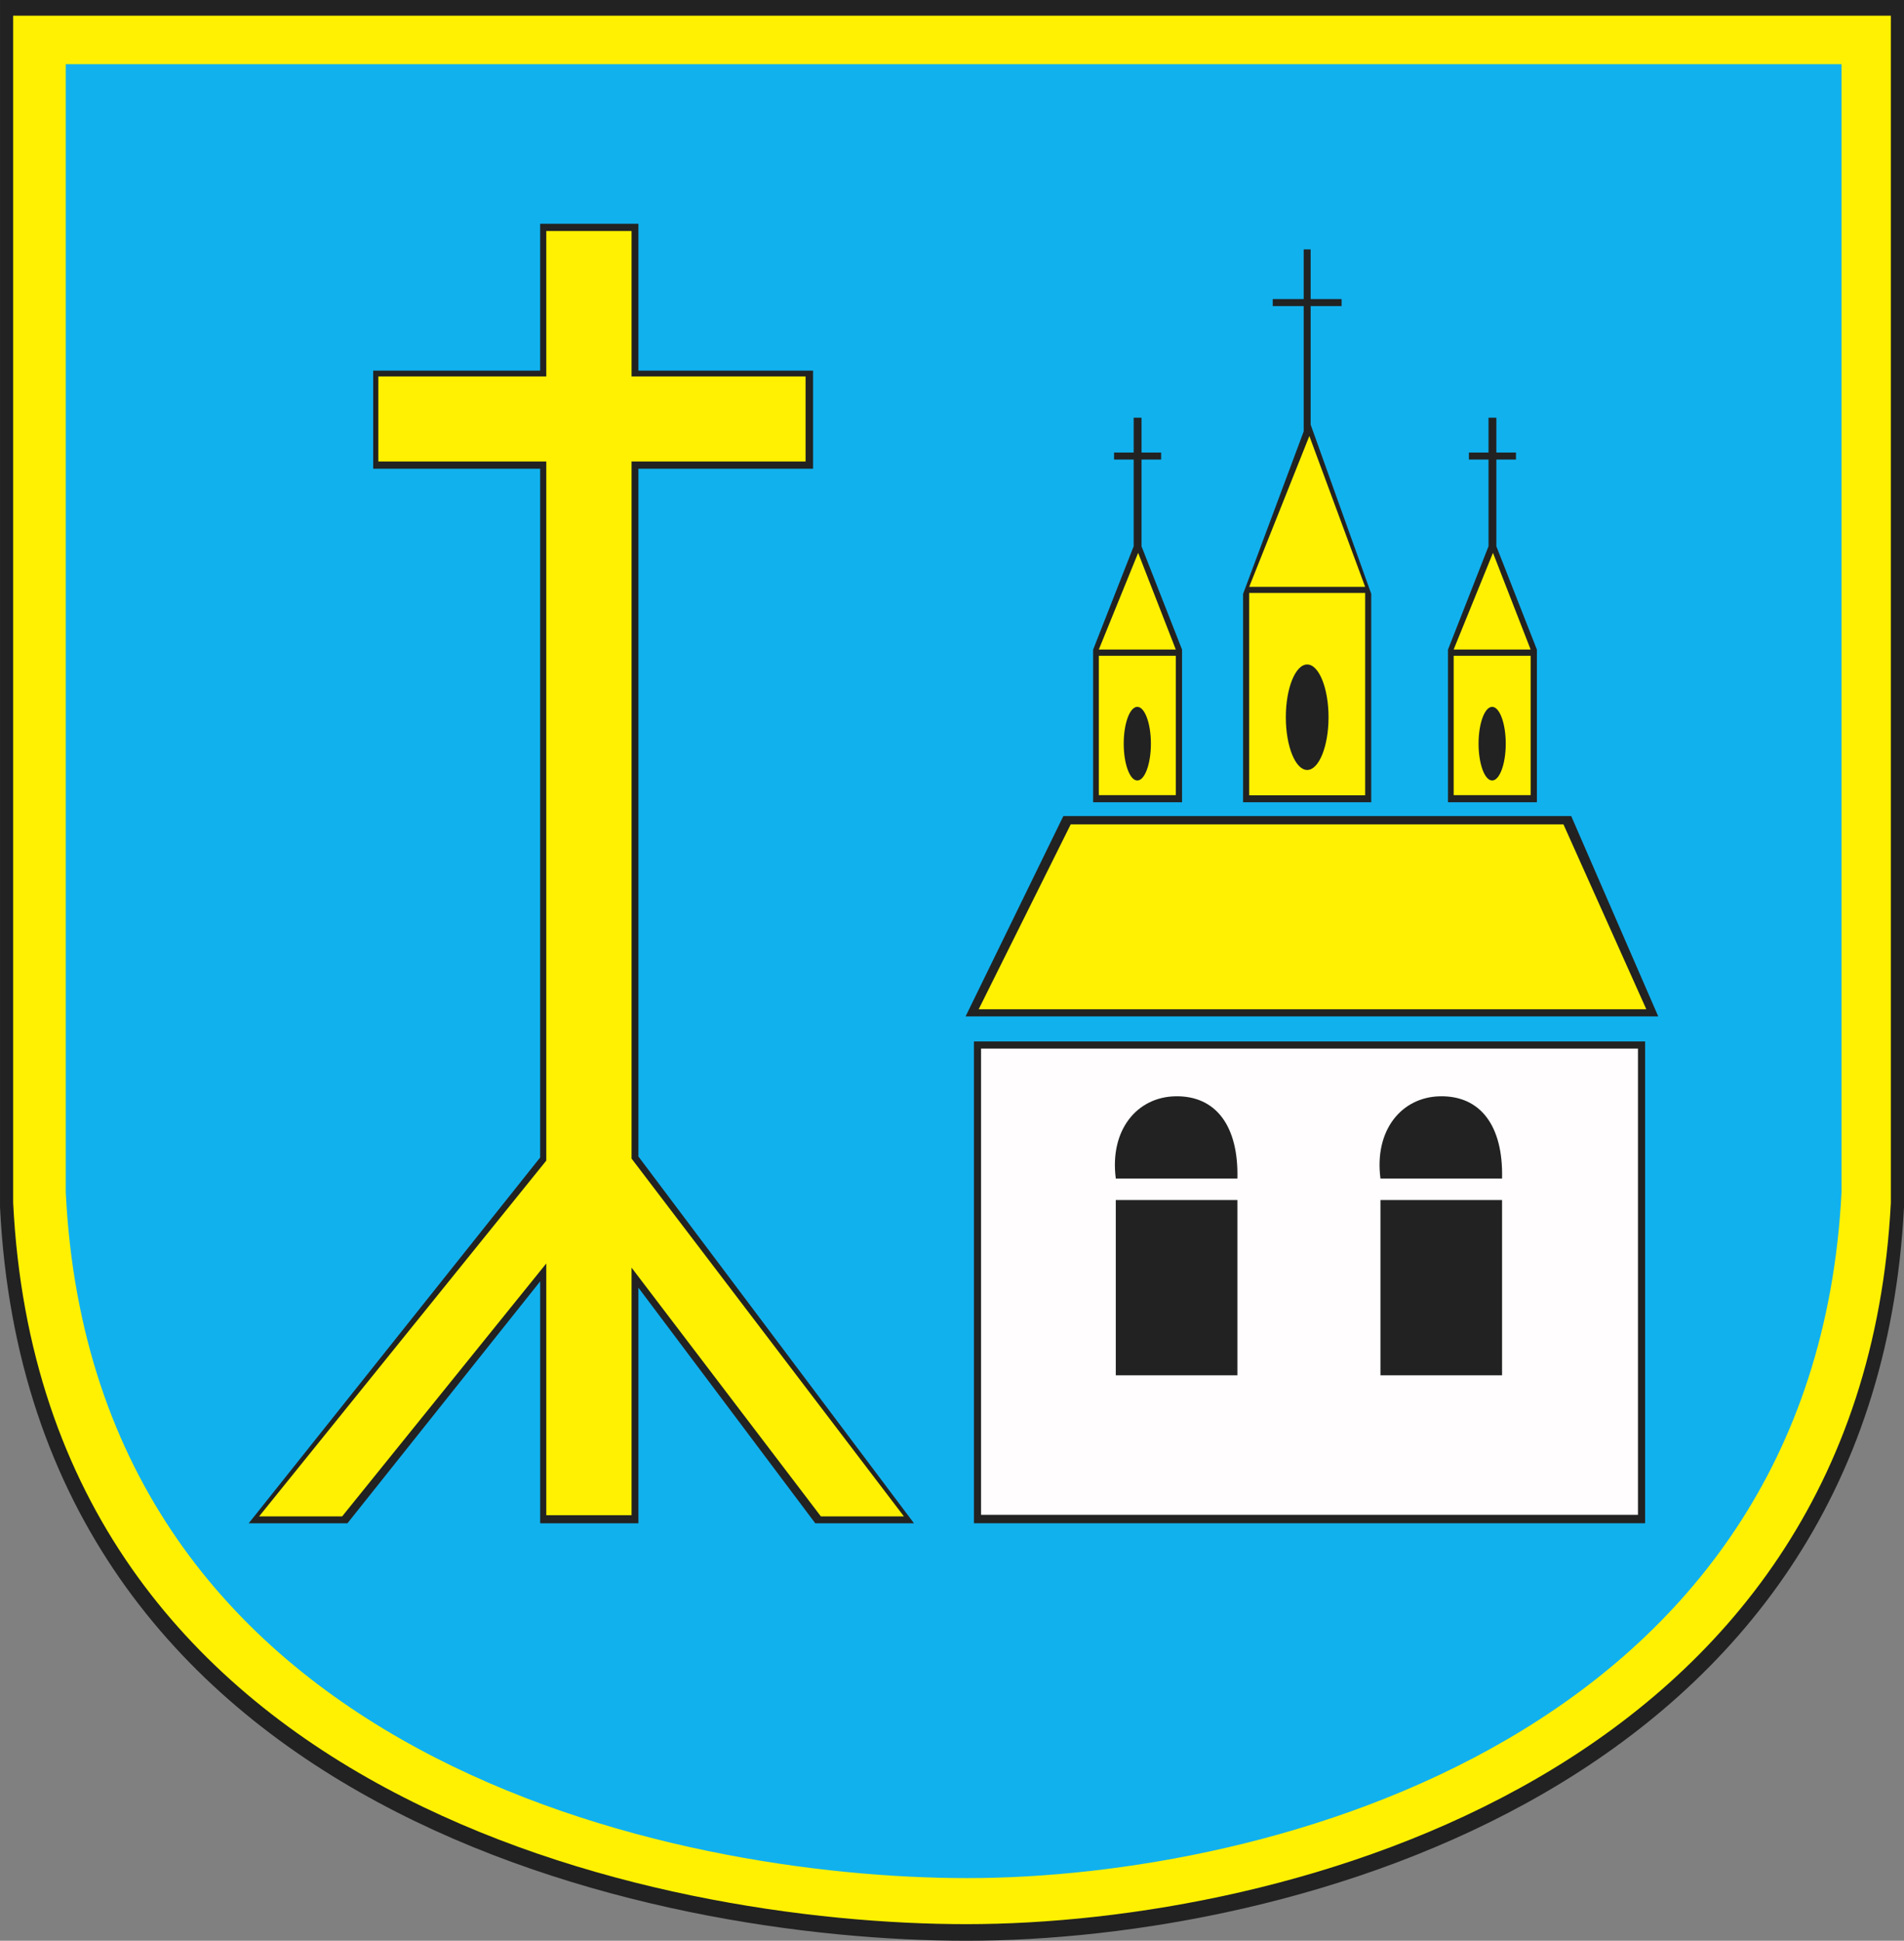
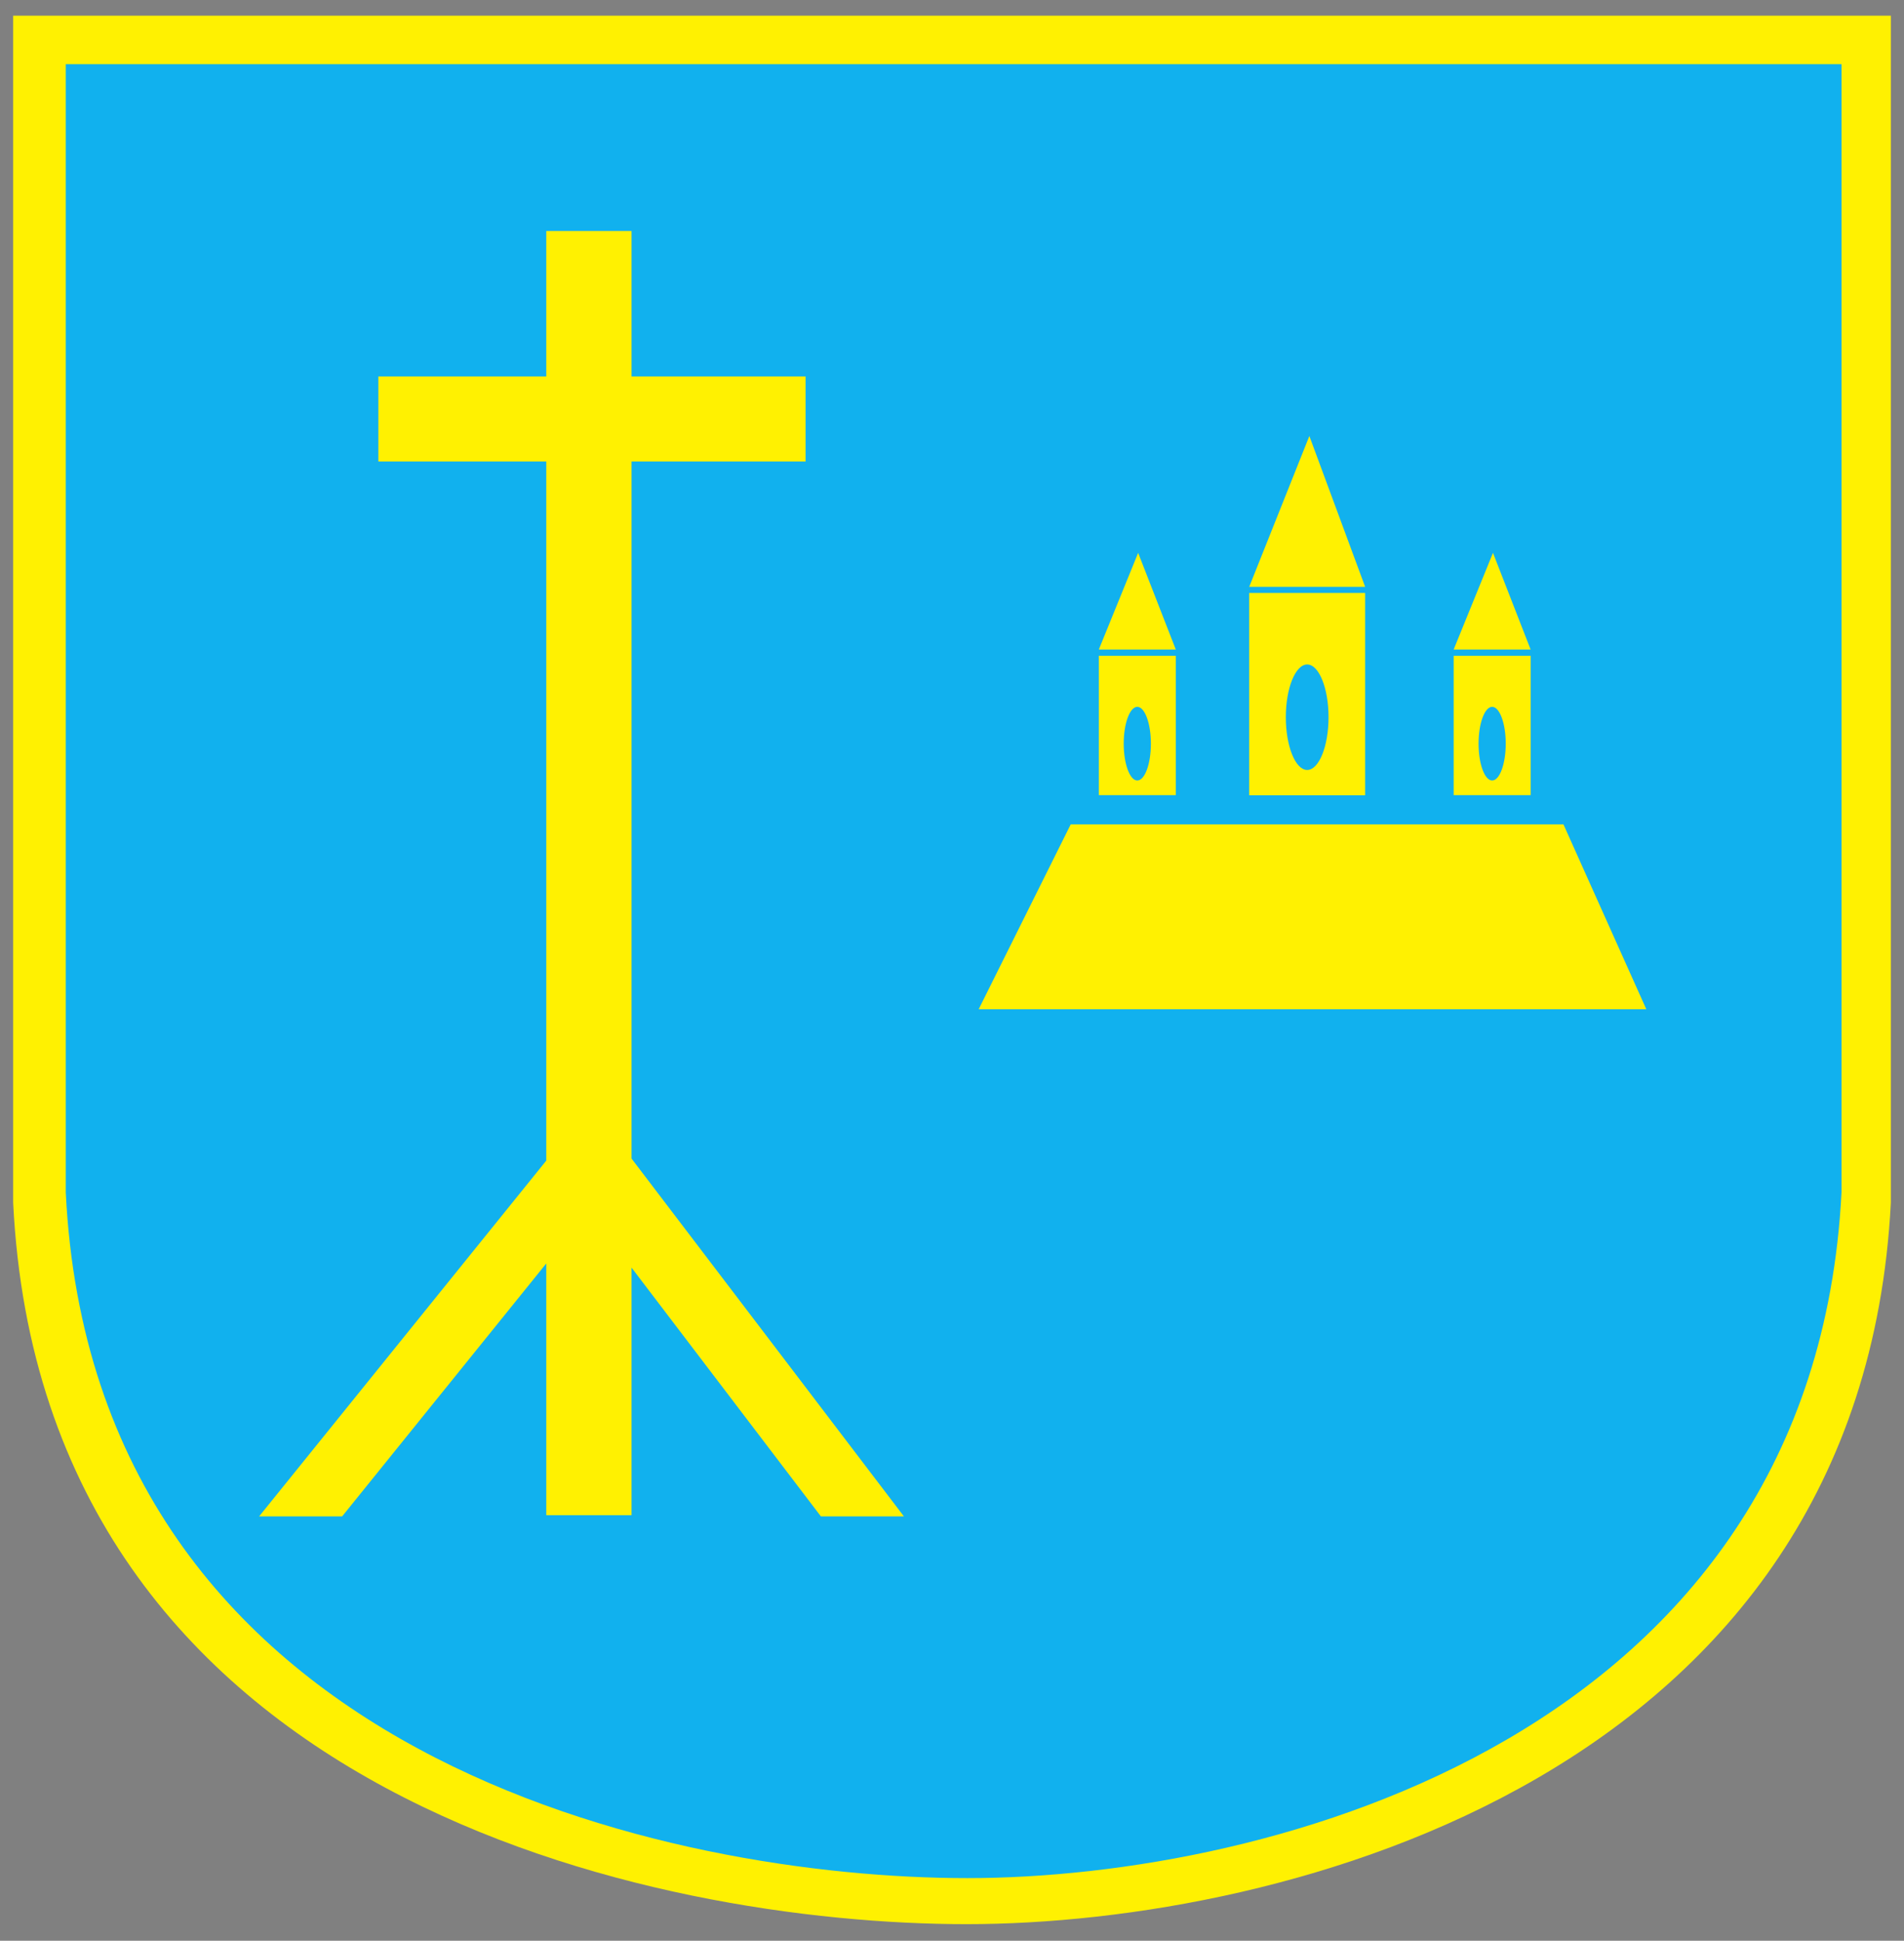
<svg xmlns="http://www.w3.org/2000/svg" width="554.805" height="565.39">
  <rect width="100%" height="100%" fill="#808080" stroke="none" />
  <g fill-rule="evenodd">
-     <path d="M0 0h554.805v351.66c-8.723 169.863-179.199 213.734-273.109 213.73-91.02 0-272.989-36.543-281.692-213.73V0" fill="#222" />
    <path d="M3.832 4.57h547.141v345.809C542.371 517.414 374.25 560.554 281.637 560.55c-89.766 0-269.219-35.933-277.801-210.171V4.569" fill="#fff101" />
    <path d="M19.164 18.707h517.434v328.672c-8.137 158.757-167.129 199.761-254.715 199.757-84.89 0-254.602-34.152-262.719-199.757V18.707" fill="#11b1ee" />
-     <path d="M72.477 443.765h28.766l56.156-70.468v70.468h28.629v-68.629l51.531 68.629h28.766l-80.301-106.859V136.558h50.89v-28.59h-50.89V65.191h-28.629v42.777h-48.649v28.59h48.649v200.645L72.473 443.761l.004.004zM283.789 303.39h195.582v140.371H283.789V303.39zm-2.433-7.293h201.836l-25.356-58.359H309.848l-28.484 58.359h-.008zm37.172-62.386h25.91v-44.457l-11.813-30.11v-25.269h5.715v-2.032h-5.715v-10.16h-2.285v10.16h-5.715v2.032h5.715v25.269l-11.812 30.11v44.457zm103.398 0h25.91v-44.457l-11.812-30.11v-25.269h5.715v-2.032h-5.715v-10.16h-2.285v10.16h-5.715v2.032h5.715v25.269l-11.813 30.11v44.457zm-59.699-60.715l17.652-47.317V89.164h-9.015v-2.031h9.015V72.656h2.031v14.477h9.016v2.031h-9.016v34.543l17.653 49.289v60.715h-37.344v-60.715" fill="#222" />
-     <path d="M285.871 305.476h191.414v135.828H285.871V305.476zm39.258 37.867h35.434c.375-15.371-6.305-24.191-18.063-23.968-11.16.211-19.218 9.781-17.367 23.968h-.004zm0 57.321h35.434v-51.067h-35.434v51.067zm77.121 0h35.434v-51.067H402.25v51.067zm0-57.321h35.434c.375-15.371-6.305-24.191-18.063-23.968-11.16.211-19.222 9.781-17.367 23.968" fill="#fffdfd" />
    <path d="M285.176 294.011h194.539l-24.137-53.843H311.989l-26.809 53.843h-.004zm46.223-88.089c2.179 0 3.961 4.816 3.961 10.726 0 5.906-1.778 10.727-3.961 10.727-2.18 0-3.961-4.817-3.961-10.727 0-5.906 1.777-10.726 3.961-10.726zm-11.215 25.722h22.43V191.05h-22.43v40.594zm11.461-70.582l10.969 28.16h-22.43l11.457-28.16h.004zm103.152 44.86c2.18 0 3.961 4.816 3.961 10.726 0 5.906-1.777 10.727-3.961 10.727-2.18 0-3.961-4.817-3.961-10.727 0-5.906 1.778-10.726 3.961-10.726zm-11.215 25.722h22.43V191.05h-22.43v40.594zm11.457-70.582l10.969 28.16h-22.43l11.457-28.16h.004zm-71.035 9.903h33.785l-16.257-43.95-17.528 43.95zm0 1.777h33.785v58.945h-33.785v-58.945zm16.895 20.832c3.426 0 6.222 6.902 6.222 15.367s-2.793 15.367-6.222 15.367c-3.426 0-6.223-6.902-6.223-15.367s2.797-15.367 6.223-15.367zm-270.656-83.902h48.937V67.3h24.848v42.372h50.707v24.769h-50.707v203.082l79.359 104.235h-24.191l-55.168-72.465v72.125H159.18v-73.344l-59.484 73.684H75.504l83.676-103.645V134.441h-48.937v-24.769" fill="#fff101" />
  </g>
</svg>